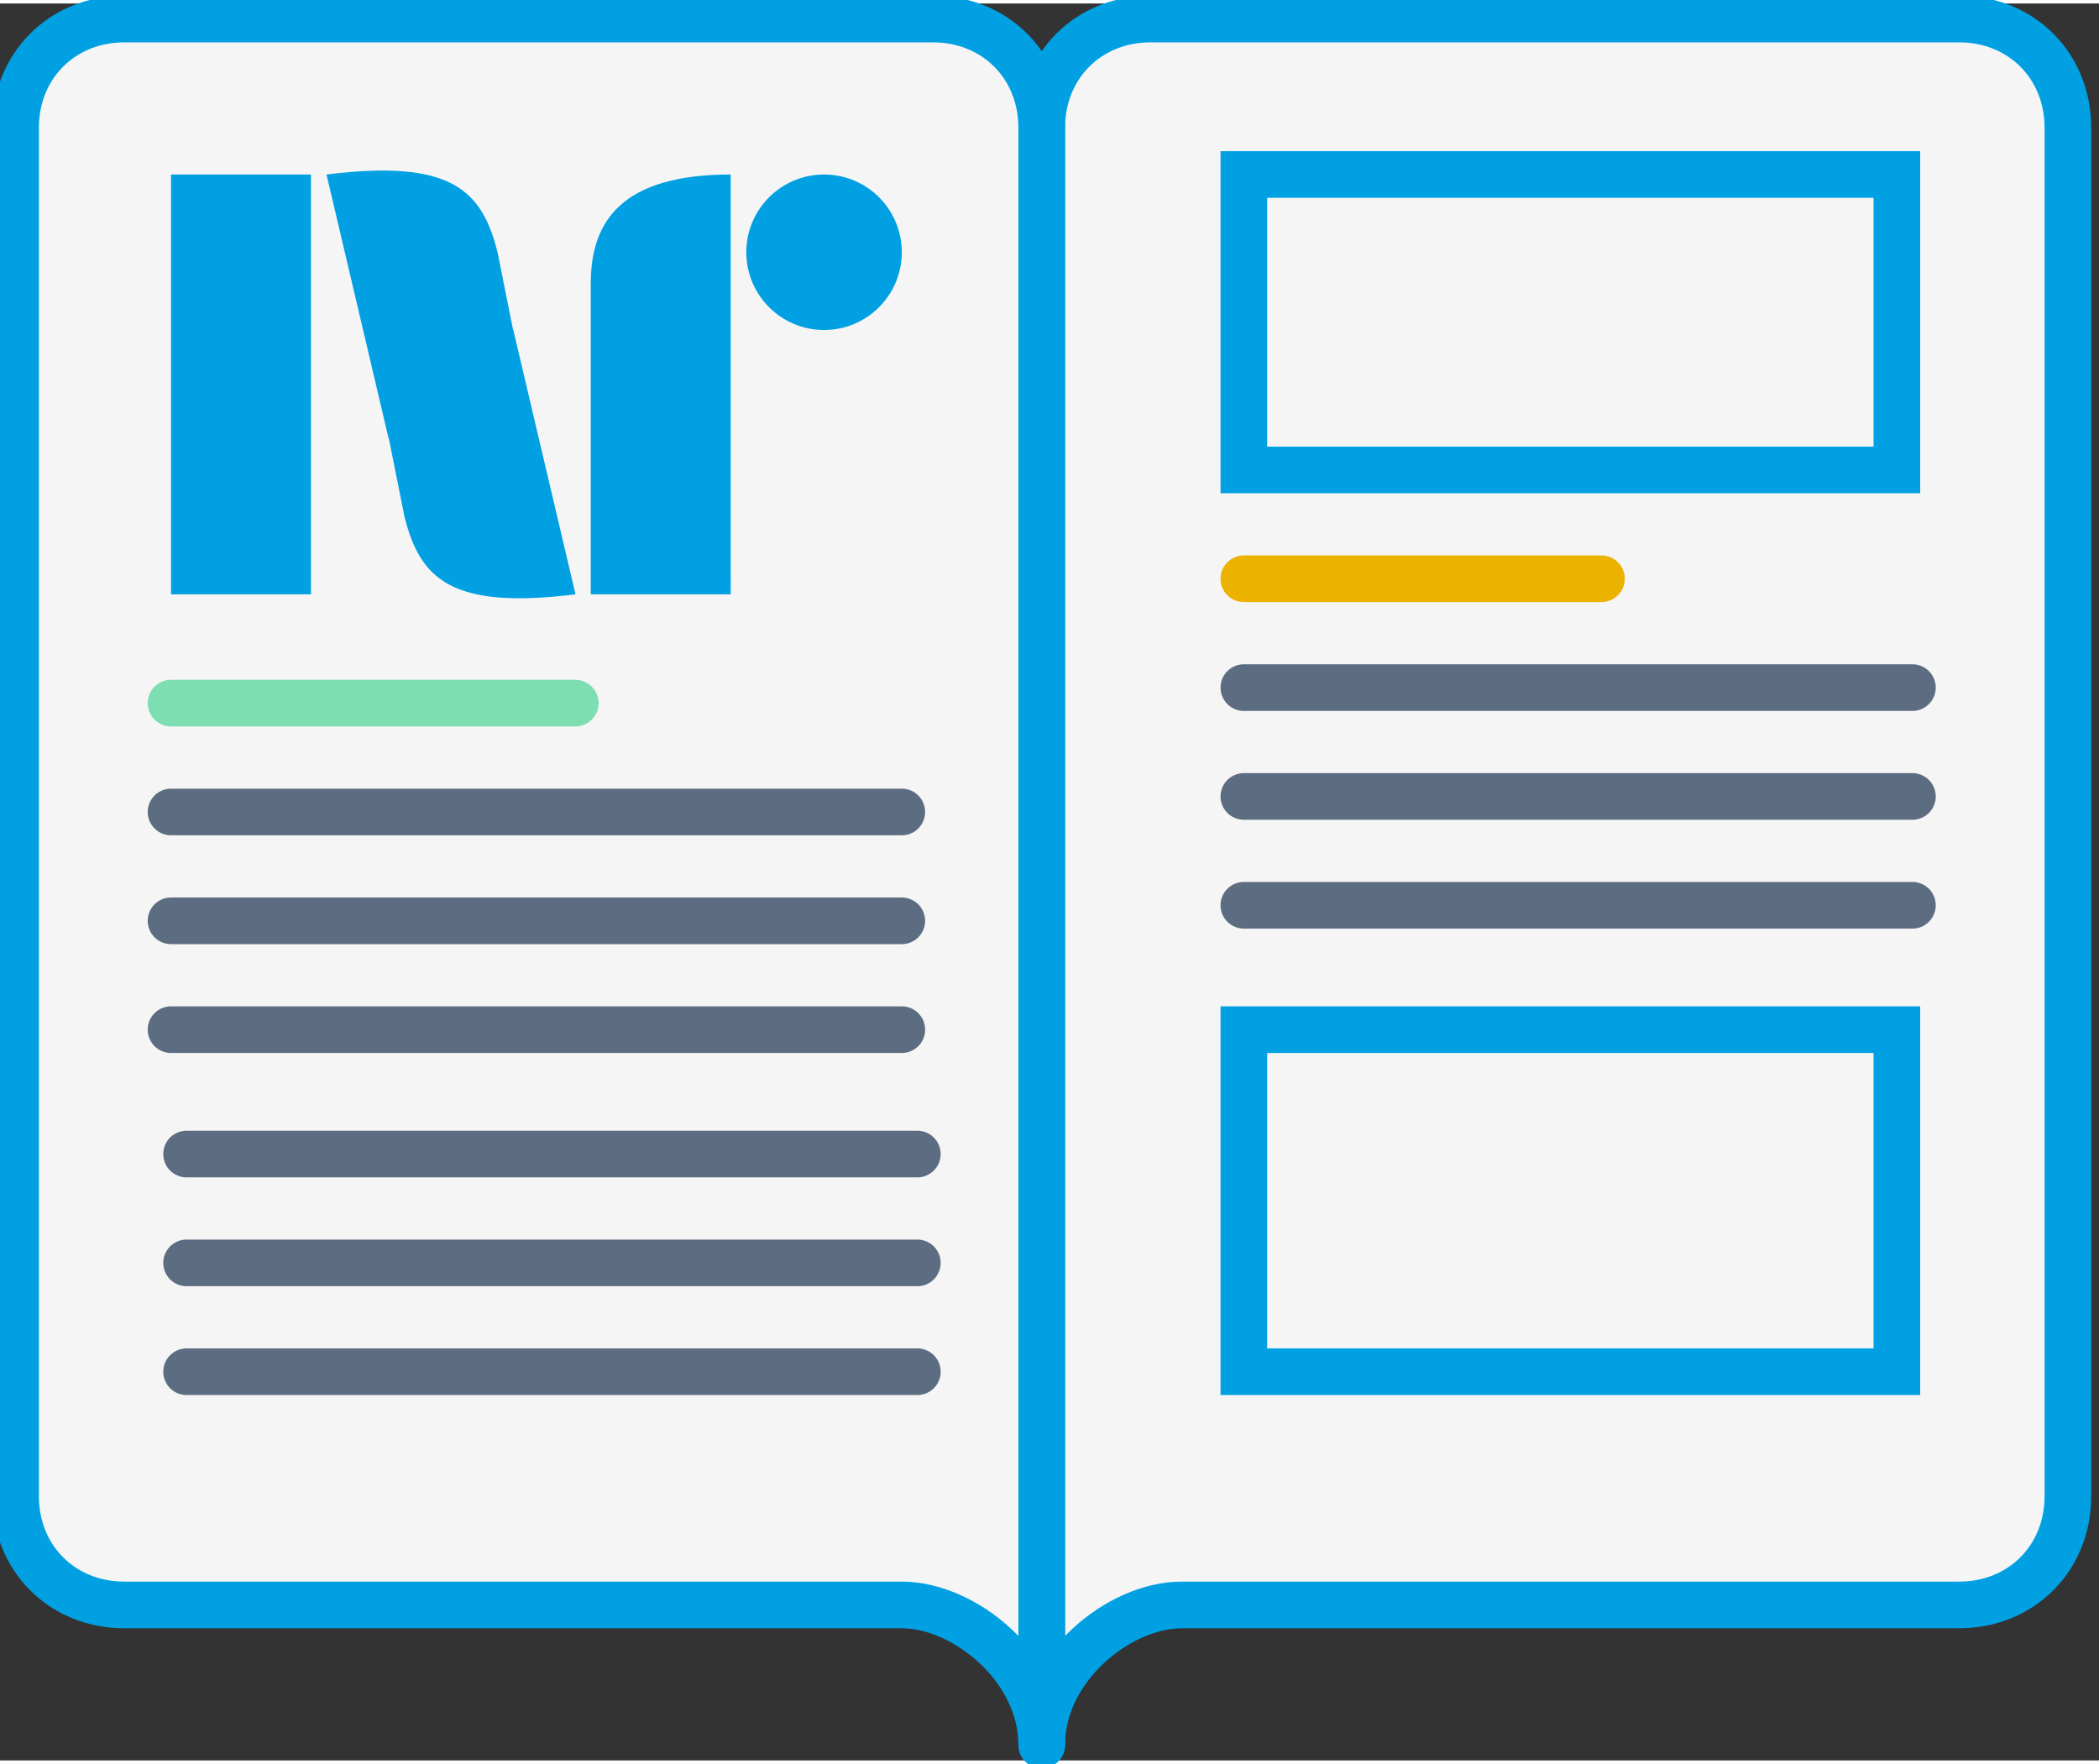
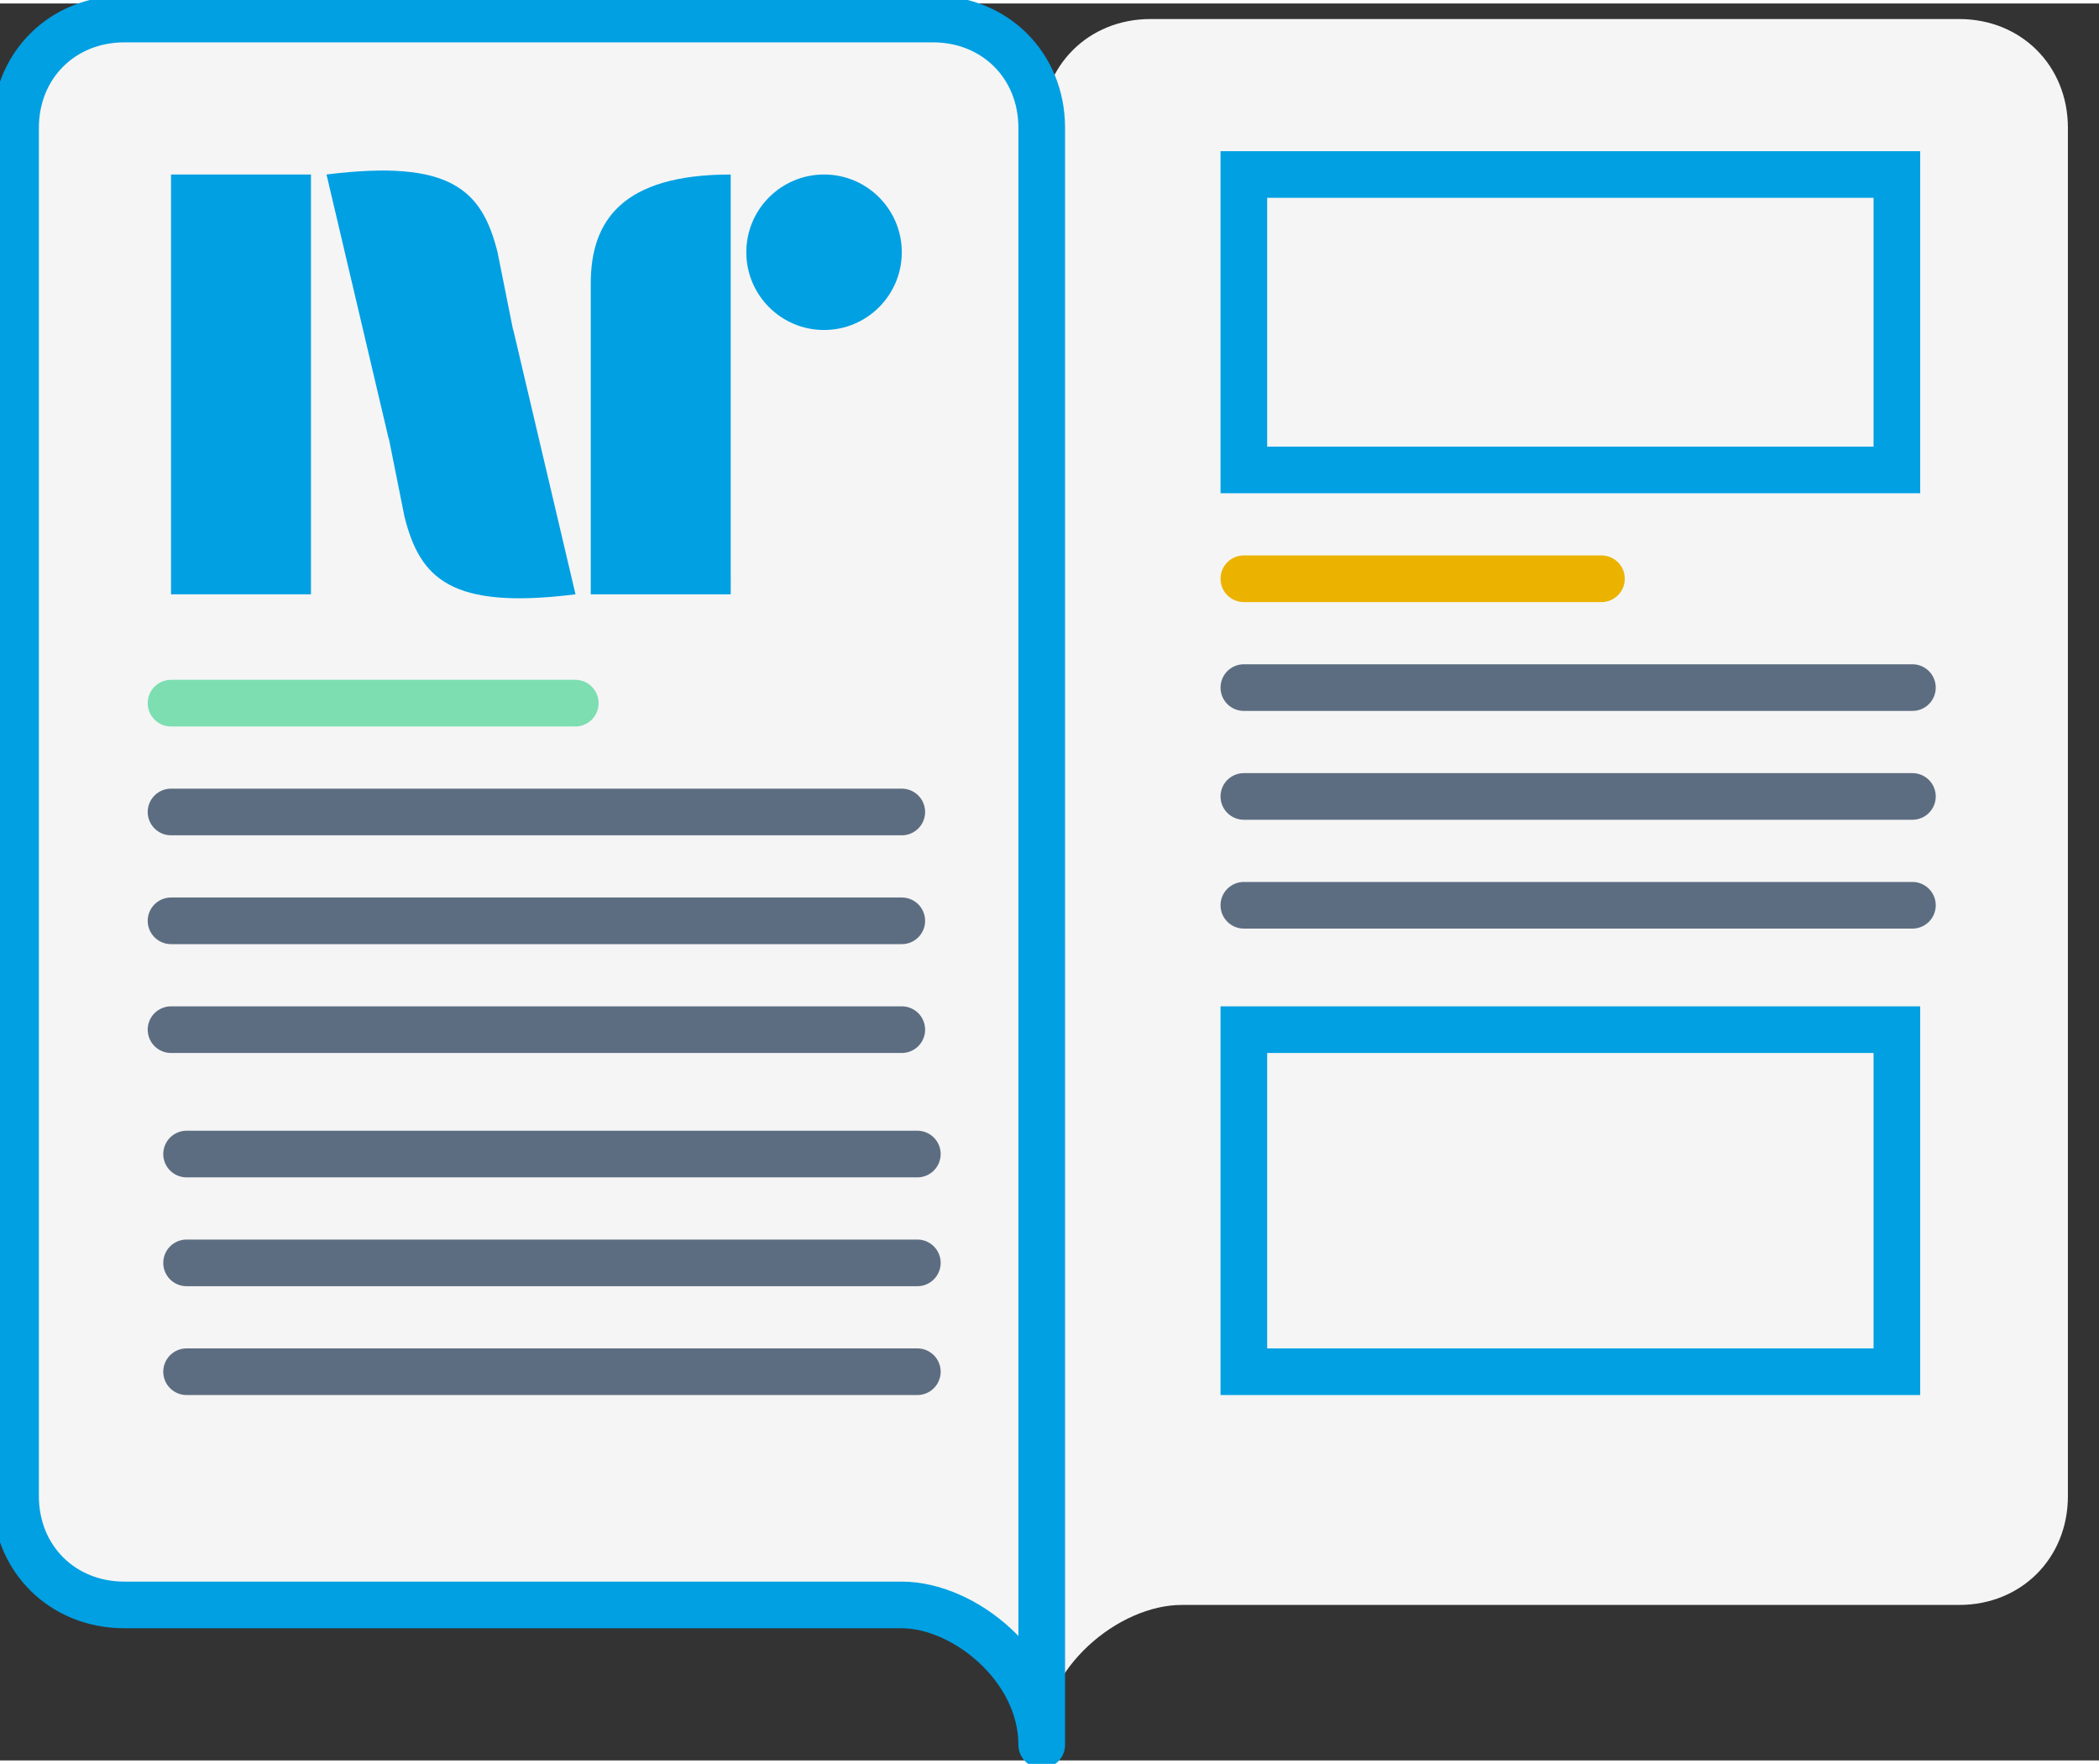
<svg xmlns="http://www.w3.org/2000/svg" xml:space="preserve" width="1.021in" height="0.858in" style="shape-rendering:geometricPrecision; text-rendering:geometricPrecision; image-rendering:optimizeQuality; fill-rule:evenodd; clip-rule:evenodd" viewBox="0 0 0.135 0.113">
  <rect x="0" y="0" width="0.135" height="0.113" fill="#333333" stroke="none" />
  <defs>
    <style type="text/css">
   
    .str3 {stroke:#00A0E3;stroke-width:0.003;stroke-linecap:round}
    .str2 {stroke:#00A0E3;stroke-width:0.003;stroke-linecap:round;stroke-linejoin:round}
    .str5 {stroke:#5D6D81;stroke-width:0.003;stroke-linecap:round}
    .str4 {stroke:#7DDEB1;stroke-width:0.003;stroke-linecap:round}
    .str6 {stroke:#EBB200;stroke-width:0.003;stroke-linecap:round}
    .str1 {stroke:#008AC2;stroke-width:0}
    .str0 {stroke:#008AC2;stroke-width:0.001}
    .fil2 {fill:none}
    .fil3 {fill:#00A0E3}
    .fil1 {fill:whitesmoke}
    .fil0 {fill:#FEFEFE;fill-rule:nonzero}
   
  </style>
  </defs>
  <symbol id="Symbol1" viewBox="0.626 0.532 0.102 0.011">
    <path class="fil0" d="M0.626 0.532l0.003 0 0 0.004 0.004 0 0 -0.004 0.003 0 0 0.011 -0.003 0 0 -0.004 -0.004 0 0 0.004 -0.003 0 0 -0.011zm0.011 0l0.004 0 0.002 0.004 0.002 -0.004 0.004 0 -0.004 0.006 0 0.005 -0.003 0 0 -0.005 -0.004 -0.006zm0.013 0l0.005 0c0.001,0 0.002,0 0.002,0 0.001,0 0.001,0.001 0.002,0.001 0,0.001 0.001,0.001 0.001,0.002 0,0.001 0,0.001 0,0.002 0,0.001 -0,0.002 -0,0.003 -0,0.001 -0.001,0.001 -0.001,0.002 -0,0 -0.001,0.001 -0.002,0.001 -0.001,0 -0.001,0 -0.002,0l-0.005 0 0 -0.011 0 0 0 5.19158e-007zm0.003 0.002l0 0.006 0.001 0c0.001,0 0.001,-7.5797e-005 0.002,-0 0,-0 0.001,-0 0.001,-0.001 0,-0 0,-0.001 0,-0.002 0,-0.001 -0,-0.002 -0.001,-0.002 -0,-0 -0.001,-0.001 -0.002,-0.001l-0.001 0 0 0zm0.008 -0.002l0.009 0 0 0.002 -0.006 0 0 0.002 0.005 0 0 0.002 -0.005 0 0 0.002 0.006 0 0 0.002 -0.009 0 0 -0.011 0 0 -5.19158e-007 0zm0.011 0.011l0 -0.011 0.006 0c0.001,0 0.002,8.8776e-005 0.002,0 0.001,0 0.001,0.001 0.001,0.001 0,0 0.001,0.001 0.001,0.002 0,0.001 -0,0.001 -0,0.002 -0,0 -0.001,0.001 -0.001,0.001 -0,0 -0.001,0 -0.001,0 0,0 0.001,0 0.001,0 0,8.8776e-005 0,0 0.001,0.001 0,0 0,0.001 0,0.001l0.002 0.003 -0.004 0 -0.002 -0.003c-0,-0 -0,-0.001 -0.001,-0.001 -0,-0 -0.001,-0 -0.001,-0l-0 0 0 0.004 -0.003 0 5.19158e-007 -1.03832e-006zm0.003 -0.006l0.001 0c0,0 0,-4.82817e-005 0.001,-0 0,-4.56859e-005 0,-0 0.001,-0 0,-0 0,-0 0,-0.001 0,-0 -0,-0.001 -0,-0.001 -0,-0 -0.001,-0 -0.001,-0l-0.001 0 0 0.002 0 0zm0.015 0.005l-0.004 0 -0.001 0.002 -0.003 0 0.004 -0.011 0.004 0 0.004 0.011 -0.004 0 -0.001 -0.002 0 0 5.19158e-007 0zm-0.001 -0.002l-0.001 -0.004 -0.001 0.004 0.002 0zm0.006 -0.007l0.006 0c0.001,0 0.002,0 0.002,0.001 0.001,0.001 0.001,0.001 0.001,0.002 0,0.001 -0,0.001 -0.001,0.002 -0,0 -0.001,0.001 -0.001,0.001 0.001,0 0.001,0.001 0.002,0.001 0,0 0.001,0.001 0.001,0.002 0,0.001 -0,0.001 -0,0.002 -0,0 -0.001,0.001 -0.001,0.001 -0,0 -0.001,0 -0.001,0 -0.001,9.864e-005 -0.001,0 -0.002,0l-0.006 0 0 -0.011 0 0zm0.003 0.004l0.001 0c0.001,0 0.001,-9.13718e-005 0.001,-0 0,-0 0,-0 0,-0.001 0,-0 -0,-0.001 -0,-0.001 -0,-0 -0.001,-0 -0.001,-0l-0.001 0 0 0.002 0 0zm0 0.004l0.002 0c0.001,0 0.001,-0 0.001,-0 0,-0 0,-0 0,-0.001 0,-0 -0,-0.001 -0,-0.001 -0,-0 -0.001,-0 -0.001,-0l-0.002 0 0 0.002 0 0 0 5.19158e-007zm0.015 0.001l-0.004 0 -0.001 0.002 -0.003 0 0.004 -0.011 0.004 0 0.004 0.011 -0.004 0 -0.001 -0.002 0 0 5.19158e-007 0zm-0.001 -0.002l-0.001 -0.004 -0.001 0.004 0.002 0zm0.006 -0.007l0.005 0c0.001,0 0.002,0 0.002,0 0.001,0 0.001,0.001 0.002,0.001 0,0.001 0.001,0.001 0.001,0.002 0,0.001 0,0.001 0,0.002 0,0.001 -0,0.002 -0,0.003 -0,0.001 -0.001,0.001 -0.001,0.002 -0,0 -0.001,0.001 -0.002,0.001 -0.001,0 -0.001,0 -0.002,0l-0.005 0 0 -0.011 0 0 0 5.19158e-007zm0.003 0.002l0 0.006 0.001 0c0.001,0 0.001,-7.5797e-005 0.002,-0 0,-0 0.001,-0 0.001,-0.001 0,-0 0,-0.001 0,-0.002 0,-0.001 -0,-0.002 -0.001,-0.002 -0,-0 -0.001,-0.001 -0.002,-0.001l-0.001 0 0 0z" />
  </symbol>
  <symbol id="Symbol4" viewBox="0.7 0.258 0.102 0.044">
    <path class="fil0" d="M0.731 0.258l0.004 0 0 0.011 0.007 0 0 0.004 -0.011 0 0 -0.014 0 0zm0.012 0.007c0,-0.002 0.001,-0.004 0.002,-0.005 0.001,-0.001 0.003,-0.002 0.005,-0.002 0.002,0 0.004,0.001 0.005,0.002 0.001,0.001 0.002,0.003 0.002,0.005 0,0.002 -0,0.003 -0.001,0.004 -0.001,0.001 -0.001,0.002 -0.002,0.002 -0.001,0.001 -0.002,0.001 -0.004,0.001 -0.002,0 -0.003,-0 -0.004,-0.001 -0.001,-0.001 -0.002,-0.001 -0.003,-0.002 -0.001,-0.001 -0.001,-0.002 -0.001,-0.004l0 0 0 5.19158e-007zm0.004 1.9728e-005c0,0.001 0,0.002 0.001,0.003 0.001,0.001 0.001,0.001 0.002,0.001 0.001,0 0.002,-0 0.002,-0.001 0.001,-0.001 0.001,-0.002 0.001,-0.003 0,-0.001 -0,-0.002 -0.001,-0.003 -0.001,-0.001 -0.001,-0.001 -0.002,-0.001 -0.001,0 -0.002,0 -0.002,0.001 -0.001,0.001 -0.001,0.002 -0.001,0.003l-5.19158e-007 -5.19158e-007zm0.012 0.002l0.004 -0c8.98143e-005,0.001 0,0.001 0.001,0.002 0,0.001 0.001,0.001 0.002,0.001 0.001,0 0.001,-0 0.001,-0 0,-0 0.001,-0.001 0.001,-0.001 0,-0 -0,-0.001 -0,-0.001 -0,-0 -0.001,-0.001 -0.002,-0.001 -0.002,-0 -0.003,-0.001 -0.004,-0.002 -0.001,-0.001 -0.001,-0.002 -0.001,-0.003 0,-0.001 0,-0.001 0.001,-0.002 0,-0.001 0.001,-0.001 0.002,-0.002 0.001,-0 0.002,-0.001 0.004,-0.001 0.002,0 0.003,0 0.004,0.001 0.001,0.001 0.002,0.002 0.002,0.003l-0.004 0c-0,-0.001 -0,-0.001 -0.001,-0.001 -0,-0 -0.001,-0 -0.001,-0 -0.001,0 -0.001,0 -0.001,0 -0,0 -0,0 -0,0.001 0,0 0,0 0,0.001 0,0 0.001,0 0.001,0.001 0.002,0 0.003,0.001 0.004,0.001 0.001,0 0.001,0.001 0.002,0.002 0,0.001 0.001,0.001 0.001,0.002 0,0.001 -0,0.002 -0.001,0.003 -0.001,0.001 -0.001,0.001 -0.002,0.002 -0.001,0 -0.002,0.001 -0.003,0.001 -0.002,0 -0.004,-0 -0.005,-0.001 -0.001,-0.001 -0.001,-0.002 -0.002,-0.004l5.19158e-007 5.19158e-007z" />
    <path class="fil0" d="M0.71 0.299l-0.005 0 -0.001 0.002 -0.005 0 0.005 -0.014 0.005 0 0.005 0.014 -0.005 0 -0.001 -0.002 0 0 5.19158e-007 0zm-0.001 -0.003l-0.002 -0.005 -0.002 0.005 0.003 0zm0.007 -0.009l0.004 0 0.005 0.008 0 -0.008 0.004 0 0 0.014 -0.004 0 -0.005 -0.008 0 0.008 -0.004 0 0 -0.014zm0.023 0.009l0 -0.003 0.007 0 0 0.006c-0.001,0.001 -0.002,0.001 -0.003,0.002 -0.001,0 -0.002,0 -0.004,0 -0.002,0 -0.003,-0 -0.004,-0.001 -0.001,-0.001 -0.002,-0.001 -0.002,-0.003 -0.001,-0.001 -0.001,-0.002 -0.001,-0.004 0,-0.002 0,-0.003 0.001,-0.004 0.001,-0.001 0.002,-0.002 0.003,-0.003 0.001,-0 0.002,-0.001 0.004,-0.001 0.002,0 0.003,0 0.004,0 0.001,0 0.001,0.001 0.002,0.001 0.001,0.001 0.001,0.001 0.001,0.002l-0.004 0.001c-0,-0.001 -0,-0.001 -0.001,-0.001 -0,-0 -0.001,-0 -0.002,-0 -0.001,0 -0.002,0 -0.002,0.001 -0.001,0.001 -0.001,0.002 -0.001,0.003 0,0.002 0,0.003 0.001,0.003 0.001,0.001 0.001,0.001 0.002,0.001 0,0 0.001,-7.32012e-005 0.001,-0 0,-0 0.001,-0 0.002,-0.001l0 -0.001 -0.003 0 0 0 -5.19158e-007 0zm0.009 -0.009l0.012 0 0 0.003 -0.007 0 0 0.002 0.007 0 0 0.003 -0.007 0 0 0.003 0.008 0 0 0.003 -0.012 0 0 -0.014 0 0zm0.014 0l0.004 0 0 0.011 0.007 0 0 0.004 -0.011 0 0 -0.014 0 0zm0.013 0l0.012 0 0 0.003 -0.007 0 0 0.002 0.007 0 0 0.003 -0.007 0 0 0.003 0.008 0 0 0.003 -0.012 0 0 -0.014 0 0zm0.013 0.01l0.004 -0c8.98143e-005,0.001 0,0.001 0.001,0.002 0,0.001 0.001,0.001 0.002,0.001 0.001,0 0.001,-0 0.001,-0 0,-0 0.001,-0.001 0.001,-0.001 0,-0 -0,-0.001 -0,-0.001 -0,-0 -0.001,-0.001 -0.002,-0.001 -0.002,-0 -0.003,-0.001 -0.004,-0.002 -0.001,-0.001 -0.001,-0.002 -0.001,-0.003 0,-0.001 0,-0.001 0.001,-0.002 0,-0.001 0.001,-0.001 0.002,-0.002 0.001,-0 0.002,-0.001 0.004,-0.001 0.002,0 0.003,0 0.004,0.001 0.001,0.001 0.002,0.002 0.002,0.003l-0.004 0c-0,-0.001 -0,-0.001 -0.001,-0.001 -0,-0 -0.001,-0 -0.001,-0 -0.001,0 -0.001,0 -0.001,0 -0,0 -0,0 -0,0.001 0,0 0,0 0,0.001 0,0 0.001,0 0.001,0.001 0.002,0 0.003,0.001 0.004,0.001 0.001,0 0.001,0.001 0.002,0.002 0,0.001 0.001,0.001 0.001,0.002 0,0.001 -0,0.002 -0.001,0.003 -0.001,0.001 -0.001,0.001 -0.002,0.002 -0.001,0 -0.002,0.001 -0.003,0.001 -0.002,0 -0.004,-0 -0.005,-0.001 -0.001,-0.001 -0.001,-0.002 -0.002,-0.004l5.19158e-007 5.19158e-007z" />
  </symbol>
  <symbol id="Symbol2" viewBox="0.747 -0.017 0.102 0.017">
    <path class="fil0" d="M0.747 -0.017l0.01 0c0.002,0 0.003,0 0.004,0.001 0.001,0.001 0.001,0.002 0.001,0.003 0,0.001 -0,0.002 -0.001,0.003 -0,0 -0.001,0.001 -0.002,0.001 0.001,0 0.002,0.001 0.003,0.001 0.001,0.001 0.001,0.002 0.001,0.003 0,0.001 -0,0.002 -0.001,0.002 -0,0.001 -0.001,0.001 -0.002,0.002 -0,0 -0.001,0 -0.002,0.001 -0.001,0 -0.002,0 -0.002,0l-0.009 0 0 -0.016 0 0 0 -5.19158e-007zm0.005 0.006l0.002 0c0.001,0 0.001,-0 0.002,-0 0,-0 0,-0.001 0,-0.001 0,-0 -0,-0.001 -0,-0.001 -0,-0 -0.001,-0 -0.002,-0l-0.002 0 0 0.003 -5.19158e-007 0zm0 0.006l0.003 0c0.001,0 0.001,-0 0.002,-0 0,-0 0.001,-0.001 0.001,-0.001 0,-0 -0,-0.001 -0.001,-0.001 -0,-0 -0.001,-0 -0.002,-0l-0.003 0 0 0.003zm0.012 -0.005c0,-0.003 0.001,-0.005 0.002,-0.006 0.001,-0.001 0.004,-0.002 0.006,-0.002 0.003,0 0.005,0.001 0.006,0.002 0.001,0.001 0.002,0.004 0.002,0.006 0,0.002 -0,0.004 -0.001,0.005 -0.001,0.001 -0.002,0.002 -0.003,0.003 -0.001,0.001 -0.003,0.001 -0.005,0.001 -0.002,0 -0.003,-0 -0.005,-0.001 -0.001,-0.001 -0.002,-0.002 -0.003,-0.003 -0.001,-0.001 -0.001,-0.003 -0.001,-0.005l0 0 5.19158e-007 1.03832e-006zm0.005 2.28429e-005c0,0.002 0,0.003 0.001,0.004 0.001,0.001 0.001,0.001 0.003,0.001 0.001,0 0.002,-0 0.003,-0.001 0.001,-0.001 0.001,-0.002 0.001,-0.004 0,-0.002 -0,-0.003 -0.001,-0.003 -0.001,-0.001 -0.001,-0.001 -0.003,-0.001 -0.001,0 -0.002,0 -0.002,0.001 -0.001,0.001 -0.001,0.002 -0.001,0.004l0 -5.19158e-007zm0.013 0.003l0.005 -0c0,0.001 0,0.001 0.001,0.002 0.001,0.001 0.001,0.001 0.002,0.001 0.001,0 0.001,-0 0.002,-0.001 0,-0 0.001,-0.001 0.001,-0.001 0,-0 -0,-0.001 -0.001,-0.001 -0,-0 -0.001,-0.001 -0.003,-0.001 -0.002,-0.001 -0.004,-0.001 -0.005,-0.002 -0.001,-0.001 -0.001,-0.002 -0.001,-0.003 0,-0.001 0,-0.002 0.001,-0.002 0,-0.001 0.001,-0.001 0.002,-0.002 0.001,-0 0.002,-0.001 0.004,-0.001 0.002,0 0.004,0 0.005,0.001 0.001,0.001 0.002,0.002 0.002,0.004l-0.005 0c-0,-0.001 -0,-0.001 -0.001,-0.002 -0,-0 -0.001,-0.001 -0.002,-0.001 -0.001,0 -0.001,0 -0.001,0 -0,0 -0,0.001 -0,0.001 0,0 0,0 0,0.001 0,0 0.001,0 0.002,0.001 0.002,0 0.004,0.001 0.005,0.001 0.001,0 0.002,0.001 0.002,0.002 0,0.001 0.001,0.002 0.001,0.002 0,0.001 -0,0.002 -0.001,0.003 -0.001,0.001 -0.001,0.002 -0.002,0.002 -0.001,0 -0.002,0.001 -0.004,0.001 -0.003,0 -0.005,-0.001 -0.006,-0.002 -0.001,-0.001 -0.002,-0.002 -0.002,-0.004l0 0 5.19158e-007 0zm0.016 -0.011l0.015 0 0 0.004 -0.005 0 0 0.012 -0.005 0 0 -0.012 -0.005 0 0 -0.004 0 0zm0.016 0.008c0,-0.003 0.001,-0.005 0.002,-0.006 0.001,-0.001 0.004,-0.002 0.006,-0.002 0.003,0 0.005,0.001 0.006,0.002 0.001,0.001 0.002,0.004 0.002,0.006 0,0.002 -0,0.004 -0.001,0.005 -0.001,0.001 -0.002,0.002 -0.003,0.003 -0.001,0.001 -0.003,0.001 -0.005,0.001 -0.002,0 -0.003,-0 -0.005,-0.001 -0.001,-0.001 -0.002,-0.002 -0.003,-0.003 -0.001,-0.001 -0.001,-0.003 -0.001,-0.005l0 0 5.19158e-007 1.03832e-006zm0.005 2.28429e-005c0,0.002 0,0.003 0.001,0.004 0.001,0.001 0.001,0.001 0.003,0.001 0.001,0 0.002,-0 0.003,-0.001 0.001,-0.001 0.001,-0.002 0.001,-0.004 0,-0.002 -0,-0.003 -0.001,-0.003 -0.001,-0.001 -0.001,-0.001 -0.003,-0.001 -0.001,0 -0.002,0 -0.002,0.001 -0.001,0.001 -0.001,0.002 -0.001,0.004l0 -5.19158e-007zm0.014 -0.008l0.005 0 0.006 0.009 0 -0.009 0.005 0 0 0.016 -0.005 0 -0.006 -0.009 0 0.009 -0.005 0 0 -0.016z" />
  </symbol>
  <symbol id="Fm1-292-0" viewBox="1.948 0.559 1.09 0.116">
    <path class="fil0" d="M1.948 0.559l0.036 0 0 0.041 0.039 0 0 -0.041 0.036 0 0 0.116 -0.036 0 0 -0.047 -0.039 0 0 0.047 -0.036 0 0 -0.116zm0.12 0l0.04 0 0.023 0.039 0.023 -0.039 0.04 0 -0.045 0.068 0 0.049 -0.036 0 0 -0.049 -0.045 -0.068zm0.135 0l0.053 0c0.01,0 0.019,0.001 0.025,0.004 0.006,0.003 0.012,0.007 0.016,0.012 0.004,0.005 0.007,0.012 0.009,0.019 0.002,0.007 0.003,0.015 0.003,0.023 0,0.012 -0.001,0.022 -0.004,0.029 -0.003,0.007 -0.007,0.013 -0.012,0.017 -0.005,0.005 -0.01,0.008 -0.016,0.009 -0.008,0.002 -0.015,0.003 -0.021,0.003l-0.053 0 0 -0.116 5.19158e-007 0zm0.036 0.026l0 0.063 0.009 0c0.008,0 0.013,-0.001 0.016,-0.002 0.003,-0.002 0.006,-0.005 0.007,-0.009 0.002,-0.004 0.003,-0.011 0.003,-0.02 0,-0.012 -0.002,-0.021 -0.006,-0.025 -0.004,-0.005 -0.011,-0.007 -0.02,-0.007l-0.009 0 -5.19158e-007 0zm0.087 -0.026l0.096 0 0 0.025 -0.06 0 0 0.018 0.056 0 0 0.024 -0.056 0 0 0.023 0.062 0 0 0.026 -0.098 0 0 -0.116 0 -5.19158e-007zm0.115 0.116l0 -0.116 0.06 0c0.011,0 0.02,0.001 0.025,0.003 0.006,0.002 0.011,0.005 0.014,0.011 0.004,0.005 0.005,0.011 0.005,0.019 0,0.006 -0.001,0.012 -0.004,0.017 -0.003,0.005 -0.007,0.008 -0.011,0.011 -0.003,0.002 -0.007,0.003 -0.013,0.005 0.004,0.001 0.007,0.003 0.009,0.004 0.001,0.001 0.003,0.003 0.006,0.006 0.003,0.003 0.004,0.006 0.005,0.007l0.017 0.034 -0.041 0 -0.019 -0.036c-0.002,-0.005 -0.005,-0.008 -0.007,-0.009 -0.003,-0.002 -0.006,-0.003 -0.009,-0.003l-0.003 0 0 0.047 -0.036 0zm0.036 -0.069l0.015 0c0.002,0 0.005,-0.001 0.009,-0.002 0.002,-0 0.004,-0.002 0.006,-0.004 0.001,-0.002 0.002,-0.004 0.002,-0.007 0,-0.004 -0.001,-0.007 -0.004,-0.009 -0.002,-0.002 -0.007,-0.003 -0.013,-0.003l-0.016 0 0 0.024 5.19158e-007 0zm0.158 0.05l-0.041 0 -0.006 0.019 -0.037 0 0.044 -0.116 0.039 0 0.044 0.116 -0.038 0 -0.006 -0.019 5.19158e-007 0zm-0.008 -0.025l-0.013 -0.042 -0.013 0.042 0.026 0zm0.059 -0.072l0.067 0c0.011,0 0.02,0.003 0.026,0.008 0.006,0.006 0.009,0.012 0.009,0.021 0,0.007 -0.002,0.013 -0.006,0.018 -0.003,0.003 -0.007,0.006 -0.013,0.008 0.008,0.002 0.014,0.005 0.018,0.01 0.004,0.005 0.006,0.011 0.006,0.018 0,0.006 -0.001,0.011 -0.004,0.016 -0.003,0.005 -0.007,0.009 -0.011,0.011 -0.003,0.002 -0.008,0.003 -0.014,0.004 -0.008,0.001 -0.013,0.002 -0.016,0.002l-0.062 0 0 -0.116 -5.19158e-007 5.19158e-007zm0.036 0.046l0.016 0c0.006,0 0.009,-0.001 0.012,-0.003 0.002,-0.002 0.003,-0.005 0.003,-0.008 0,-0.003 -0.001,-0.006 -0.003,-0.008 -0.002,-0.002 -0.006,-0.003 -0.011,-0.003l-0.016 0 0 0.022 0 5.19158e-007zm0 0.046l0.018 0c0.006,0 0.011,-0.001 0.013,-0.003 0.003,-0.002 0.004,-0.005 0.004,-0.009 0,-0.003 -0.001,-0.006 -0.004,-0.008 -0.003,-0.002 -0.007,-0.003 -0.013,-0.003l-0.018 0 0 0.024 5.19158e-007 0zm0.156 0.006l-0.041 0 -0.006 0.019 -0.037 0 0.044 -0.116 0.039 0 0.044 0.116 -0.038 0 -0.006 -0.019 5.19158e-007 0zm-0.008 -0.025l-0.013 -0.042 -0.013 0.042 0.026 0zm0.06 -0.072l0.053 0c0.01,0 0.019,0.001 0.025,0.004 0.006,0.003 0.012,0.007 0.016,0.012 0.004,0.005 0.007,0.012 0.009,0.019 0.002,0.007 0.003,0.015 0.003,0.023 0,0.012 -0.001,0.022 -0.004,0.029 -0.003,0.007 -0.007,0.013 -0.012,0.017 -0.005,0.005 -0.01,0.008 -0.016,0.009 -0.008,0.002 -0.015,0.003 -0.021,0.003l-0.053 0 0 -0.116 5.19158e-007 0zm0.036 0.026l0 0.063 0.009 0c0.008,0 0.013,-0.001 0.016,-0.002 0.003,-0.002 0.006,-0.005 0.007,-0.009 0.002,-0.004 0.003,-0.011 0.003,-0.02 0,-0.012 -0.002,-0.021 -0.006,-0.025 -0.004,-0.005 -0.011,-0.007 -0.02,-0.007l-0.009 0 -5.19158e-007 0z" />
  </symbol>
  <symbol id="Fm2-293-0" viewBox="3.238 -5.266 1.09 0.181">
    <path class="fil0" d="M3.238 -5.263l0.102 0c0.017,0 0.03,0.004 0.039,0.013 0.009,0.008 0.014,0.019 0.014,0.031 0,0.01 -0.003,0.019 -0.01,0.027 -0.004,0.005 -0.011,0.009 -0.019,0.012 0.013,0.003 0.022,0.008 0.028,0.016 0.006,0.007 0.009,0.017 0.009,0.028 0,0.009 -0.002,0.017 -0.006,0.025 -0.004,0.007 -0.01,0.013 -0.017,0.017 -0.005,0.003 -0.011,0.005 -0.021,0.006 -0.012,0.002 -0.02,0.002 -0.024,0.002l-0.094 0 0 -0.175 0 1.03832e-006zm0.055 0.069l0.024 0c0.008,0 0.014,-0.001 0.018,-0.004 0.003,-0.003 0.005,-0.007 0.005,-0.013 0,-0.005 -0.002,-0.009 -0.005,-0.012 -0.003,-0.003 -0.009,-0.004 -0.017,-0.004l-0.024 0 0 0.033zm0 0.069l0.028 0c0.009,0 0.016,-0.002 0.02,-0.005 0.004,-0.003 0.006,-0.008 0.006,-0.013 0,-0.005 -0.002,-0.009 -0.006,-0.013 -0.004,-0.003 -0.01,-0.005 -0.02,-0.005l-0.028 0 0 0.036zm0.124 -0.05c0,-0.029 0.008,-0.051 0.024,-0.067 0.016,-0.016 0.038,-0.024 0.067,-0.024 0.029,0 0.052,0.008 0.068,0.024 0.016,0.016 0.024,0.038 0.024,0.066 0,0.021 -0.003,0.037 -0.01,0.05 -0.007,0.013 -0.017,0.023 -0.03,0.031 -0.013,0.007 -0.029,0.011 -0.049,0.011 -0.02,0 -0.036,-0.003 -0.049,-0.009 -0.013,-0.006 -0.023,-0.016 -0.032,-0.03 -0.008,-0.014 -0.012,-0.031 -0.012,-0.051l0 -1.03832e-006zm0.054 0c0,0.018 0.003,0.03 0.01,0.038 0.007,0.008 0.016,0.012 0.027,0.012 0.012,0 0.021,-0.004 0.027,-0.011 0.006,-0.008 0.01,-0.021 0.01,-0.041 0,-0.017 -0.003,-0.029 -0.01,-0.036 -0.007,-0.008 -0.016,-0.011 -0.027,-0.011 -0.011,0 -0.02,0.004 -0.026,0.012 -0.007,0.008 -0.01,0.021 -0.01,0.038zm0.143 0.029l0.052 -0.003c0.001,0.008 0.003,0.015 0.007,0.019 0.006,0.007 0.014,0.011 0.024,0.011 0.008,0 0.014,-0.002 0.018,-0.005 0.004,-0.004 0.006,-0.008 0.006,-0.013 0,-0.005 -0.002,-0.009 -0.006,-0.012 -0.004,-0.004 -0.013,-0.007 -0.028,-0.01 -0.024,-0.005 -0.041,-0.012 -0.051,-0.021 -0.01,-0.009 -0.015,-0.02 -0.015,-0.034 0,-0.009 0.003,-0.018 0.008,-0.026 0.005,-0.008 0.013,-0.014 0.024,-0.019 0.011,-0.005 0.025,-0.007 0.043,-0.007 0.022,0 0.04,0.004 0.051,0.013 0.012,0.008 0.019,0.022 0.021,0.04l-0.051 0.003c-0.001,-0.008 -0.004,-0.014 -0.009,-0.017 -0.004,-0.004 -0.01,-0.005 -0.018,-0.005 -0.006,0 -0.011,0.001 -0.014,0.004 -0.003,0.003 -0.005,0.006 -0.005,0.01 0,0.003 0.001,0.005 0.004,0.008 0.003,0.002 0.009,0.004 0.018,0.006 0.024,0.005 0.041,0.01 0.051,0.016 0.01,0.005 0.018,0.012 0.022,0.019 0.005,0.008 0.007,0.016 0.007,0.026 0,0.011 -0.003,0.022 -0.009,0.031 -0.006,0.01 -0.015,0.017 -0.026,0.022 -0.011,0.005 -0.025,0.007 -0.042,0.007 -0.03,0 -0.051,-0.006 -0.062,-0.017 -0.012,-0.011 -0.018,-0.026 -0.02,-0.044l5.19158e-007 0zm0.17 -0.117l0.165 0 0 0.043 -0.055 0 0 0.132 -0.054 0 0 -0.132 -0.055 0 0 -0.043 -5.19158e-007 0zm0.17 0.088c0,-0.029 0.008,-0.051 0.024,-0.067 0.016,-0.016 0.038,-0.024 0.067,-0.024 0.029,0 0.052,0.008 0.068,0.024 0.016,0.016 0.024,0.038 0.024,0.066 0,0.021 -0.003,0.037 -0.01,0.05 -0.007,0.013 -0.017,0.023 -0.03,0.031 -0.013,0.007 -0.029,0.011 -0.049,0.011 -0.02,0 -0.036,-0.003 -0.049,-0.009 -0.013,-0.006 -0.023,-0.016 -0.032,-0.03 -0.008,-0.014 -0.012,-0.031 -0.012,-0.051l0 -1.03832e-006zm0.054 0c0,0.018 0.003,0.03 0.01,0.038 0.007,0.008 0.016,0.012 0.027,0.012 0.012,0 0.021,-0.004 0.027,-0.011 0.006,-0.008 0.01,-0.021 0.01,-0.041 0,-0.017 -0.003,-0.029 -0.01,-0.036 -0.007,-0.008 -0.016,-0.011 -0.027,-0.011 -0.011,0 -0.02,0.004 -0.026,0.012 -0.007,0.008 -0.01,0.021 -0.01,0.038zm0.152 -0.088l0.051 0 0.066 0.097 0 -0.097 0.051 0 0 0.175 -0.051 0 -0.066 -0.096 0 0.096 -0.051 0 0 -0.175z" />
  </symbol>
  <symbol id="Symbol6" viewBox="0.747 -0.017 0.102 0.017">
    <path class="fil0" d="M0.747 -0.017l0.01 0c0.002,0 0.003,0 0.004,0.001 0.001,0.001 0.001,0.002 0.001,0.003 0,0.001 -0,0.002 -0.001,0.003 -0,0 -0.001,0.001 -0.002,0.001 0.001,0 0.002,0.001 0.003,0.001 0.001,0.001 0.001,0.002 0.001,0.003 0,0.001 -0,0.002 -0.001,0.002 -0,0.001 -0.001,0.001 -0.002,0.002 -0,0 -0.001,0 -0.002,0.001 -0.001,0 -0.002,0 -0.002,0l-0.009 0 0 -0.016 0 0 0 -5.19158e-007zm0.005 0.006l0.002 0c0.001,0 0.001,-0 0.002,-0 0,-0 0,-0.001 0,-0.001 0,-0 -0,-0.001 -0,-0.001 -0,-0 -0.001,-0 -0.002,-0l-0.002 0 0 0.003 -5.19158e-007 0zm0 0.006l0.003 0c0.001,0 0.001,-0 0.002,-0 0,-0 0.001,-0.001 0.001,-0.001 0,-0 -0,-0.001 -0.001,-0.001 -0,-0 -0.001,-0 -0.002,-0l-0.003 0 0 0.003zm0.012 -0.005c0,-0.003 0.001,-0.005 0.002,-0.006 0.001,-0.001 0.004,-0.002 0.006,-0.002 0.003,0 0.005,0.001 0.006,0.002 0.001,0.001 0.002,0.004 0.002,0.006 0,0.002 -0,0.004 -0.001,0.005 -0.001,0.001 -0.002,0.002 -0.003,0.003 -0.001,0.001 -0.003,0.001 -0.005,0.001 -0.002,0 -0.003,-0 -0.005,-0.001 -0.001,-0.001 -0.002,-0.002 -0.003,-0.003 -0.001,-0.001 -0.001,-0.003 -0.001,-0.005l0 0 5.19158e-007 1.03832e-006zm0.005 2.28429e-005c0,0.002 0,0.003 0.001,0.004 0.001,0.001 0.001,0.001 0.003,0.001 0.001,0 0.002,-0 0.003,-0.001 0.001,-0.001 0.001,-0.002 0.001,-0.004 0,-0.002 -0,-0.003 -0.001,-0.003 -0.001,-0.001 -0.001,-0.001 -0.003,-0.001 -0.001,0 -0.002,0 -0.002,0.001 -0.001,0.001 -0.001,0.002 -0.001,0.004l0 -5.19158e-007zm0.013 0.003l0.005 -0c0,0.001 0,0.001 0.001,0.002 0.001,0.001 0.001,0.001 0.002,0.001 0.001,0 0.001,-0 0.002,-0.001 0,-0 0.001,-0.001 0.001,-0.001 0,-0 -0,-0.001 -0.001,-0.001 -0,-0 -0.001,-0.001 -0.003,-0.001 -0.002,-0.001 -0.004,-0.001 -0.005,-0.002 -0.001,-0.001 -0.001,-0.002 -0.001,-0.003 0,-0.001 0,-0.002 0.001,-0.002 0,-0.001 0.001,-0.001 0.002,-0.002 0.001,-0 0.002,-0.001 0.004,-0.001 0.002,0 0.004,0 0.005,0.001 0.001,0.001 0.002,0.002 0.002,0.004l-0.005 0c-0,-0.001 -0,-0.001 -0.001,-0.002 -0,-0 -0.001,-0.001 -0.002,-0.001 -0.001,0 -0.001,0 -0.001,0 -0,0 -0,0.001 -0,0.001 0,0 0,0 0,0.001 0,0 0.001,0 0.002,0.001 0.002,0 0.004,0.001 0.005,0.001 0.001,0 0.002,0.001 0.002,0.002 0,0.001 0.001,0.002 0.001,0.002 0,0.001 -0,0.002 -0.001,0.003 -0.001,0.001 -0.001,0.002 -0.002,0.002 -0.001,0 -0.002,0.001 -0.004,0.001 -0.003,0 -0.005,-0.001 -0.006,-0.002 -0.001,-0.001 -0.002,-0.002 -0.002,-0.004l0 0 5.19158e-007 0zm0.016 -0.011l0.015 0 0 0.004 -0.005 0 0 0.012 -0.005 0 0 -0.012 -0.005 0 0 -0.004 0 0zm0.016 0.008c0,-0.003 0.001,-0.005 0.002,-0.006 0.001,-0.001 0.004,-0.002 0.006,-0.002 0.003,0 0.005,0.001 0.006,0.002 0.001,0.001 0.002,0.004 0.002,0.006 0,0.002 -0,0.004 -0.001,0.005 -0.001,0.001 -0.002,0.002 -0.003,0.003 -0.001,0.001 -0.003,0.001 -0.005,0.001 -0.002,0 -0.003,-0 -0.005,-0.001 -0.001,-0.001 -0.002,-0.002 -0.003,-0.003 -0.001,-0.001 -0.001,-0.003 -0.001,-0.005l0 0 5.19158e-007 1.03832e-006zm0.005 2.28429e-005c0,0.002 0,0.003 0.001,0.004 0.001,0.001 0.001,0.001 0.003,0.001 0.001,0 0.002,-0 0.003,-0.001 0.001,-0.001 0.001,-0.002 0.001,-0.004 0,-0.002 -0,-0.003 -0.001,-0.003 -0.001,-0.001 -0.001,-0.001 -0.003,-0.001 -0.001,0 -0.002,0 -0.002,0.001 -0.001,0.001 -0.001,0.002 -0.001,0.004l0 -5.19158e-007zm0.014 -0.008l0.005 0 0.006 0.009 0 -0.009 0.005 0 0 0.016 -0.005 0 -0.006 -0.009 0 0.009 -0.005 0 0 -0.016z" />
  </symbol>
  <symbol id="Symbol8" viewBox="0.7 0.258 0.102 0.044">
    <path class="fil0" d="M0.731 0.258l0.004 0 0 0.011 0.007 0 0 0.004 -0.011 0 0 -0.014 0 0zm0.012 0.007c0,-0.002 0.001,-0.004 0.002,-0.005 0.001,-0.001 0.003,-0.002 0.005,-0.002 0.002,0 0.004,0.001 0.005,0.002 0.001,0.001 0.002,0.003 0.002,0.005 0,0.002 -0,0.003 -0.001,0.004 -0.001,0.001 -0.001,0.002 -0.002,0.002 -0.001,0.001 -0.002,0.001 -0.004,0.001 -0.002,0 -0.003,-0 -0.004,-0.001 -0.001,-0.001 -0.002,-0.001 -0.003,-0.002 -0.001,-0.001 -0.001,-0.002 -0.001,-0.004l0 0 0 5.19158e-007zm0.004 1.9728e-005c0,0.001 0,0.002 0.001,0.003 0.001,0.001 0.001,0.001 0.002,0.001 0.001,0 0.002,-0 0.002,-0.001 0.001,-0.001 0.001,-0.002 0.001,-0.003 0,-0.001 -0,-0.002 -0.001,-0.003 -0.001,-0.001 -0.001,-0.001 -0.002,-0.001 -0.001,0 -0.002,0 -0.002,0.001 -0.001,0.001 -0.001,0.002 -0.001,0.003l-5.19158e-007 -5.19158e-007zm0.012 0.002l0.004 -0c8.98143e-005,0.001 0,0.001 0.001,0.002 0,0.001 0.001,0.001 0.002,0.001 0.001,0 0.001,-0 0.001,-0 0,-0 0.001,-0.001 0.001,-0.001 0,-0 -0,-0.001 -0,-0.001 -0,-0 -0.001,-0.001 -0.002,-0.001 -0.002,-0 -0.003,-0.001 -0.004,-0.002 -0.001,-0.001 -0.001,-0.002 -0.001,-0.003 0,-0.001 0,-0.001 0.001,-0.002 0,-0.001 0.001,-0.001 0.002,-0.002 0.001,-0 0.002,-0.001 0.004,-0.001 0.002,0 0.003,0 0.004,0.001 0.001,0.001 0.002,0.002 0.002,0.003l-0.004 0c-0,-0.001 -0,-0.001 -0.001,-0.001 -0,-0 -0.001,-0 -0.001,-0 -0.001,0 -0.001,0 -0.001,0 -0,0 -0,0 -0,0.001 0,0 0,0 0,0.001 0,0 0.001,0 0.001,0.001 0.002,0 0.003,0.001 0.004,0.001 0.001,0 0.001,0.001 0.002,0.002 0,0.001 0.001,0.001 0.001,0.002 0,0.001 -0,0.002 -0.001,0.003 -0.001,0.001 -0.001,0.001 -0.002,0.002 -0.001,0 -0.002,0.001 -0.003,0.001 -0.002,0 -0.004,-0 -0.005,-0.001 -0.001,-0.001 -0.001,-0.002 -0.002,-0.004l5.19158e-007 5.19158e-007z" />
    <path class="fil0" d="M0.71 0.299l-0.005 0 -0.001 0.002 -0.005 0 0.005 -0.014 0.005 0 0.005 0.014 -0.005 0 -0.001 -0.002 0 0 5.19158e-007 0zm-0.001 -0.003l-0.002 -0.005 -0.002 0.005 0.003 0zm0.007 -0.009l0.004 0 0.005 0.008 0 -0.008 0.004 0 0 0.014 -0.004 0 -0.005 -0.008 0 0.008 -0.004 0 0 -0.014zm0.023 0.009l0 -0.003 0.007 0 0 0.006c-0.001,0.001 -0.002,0.001 -0.003,0.002 -0.001,0 -0.002,0 -0.004,0 -0.002,0 -0.003,-0 -0.004,-0.001 -0.001,-0.001 -0.002,-0.001 -0.002,-0.003 -0.001,-0.001 -0.001,-0.002 -0.001,-0.004 0,-0.002 0,-0.003 0.001,-0.004 0.001,-0.001 0.002,-0.002 0.003,-0.003 0.001,-0 0.002,-0.001 0.004,-0.001 0.002,0 0.003,0 0.004,0 0.001,0 0.001,0.001 0.002,0.001 0.001,0.001 0.001,0.001 0.001,0.002l-0.004 0.001c-0,-0.001 -0,-0.001 -0.001,-0.001 -0,-0 -0.001,-0 -0.002,-0 -0.001,0 -0.002,0 -0.002,0.001 -0.001,0.001 -0.001,0.002 -0.001,0.003 0,0.002 0,0.003 0.001,0.003 0.001,0.001 0.001,0.001 0.002,0.001 0,0 0.001,-7.32012e-005 0.001,-0 0,-0 0.001,-0 0.002,-0.001l0 -0.001 -0.003 0 0 0 -5.19158e-007 0zm0.009 -0.009l0.012 0 0 0.003 -0.007 0 0 0.002 0.007 0 0 0.003 -0.007 0 0 0.003 0.008 0 0 0.003 -0.012 0 0 -0.014 0 0zm0.014 0l0.004 0 0 0.011 0.007 0 0 0.004 -0.011 0 0 -0.014 0 0zm0.013 0l0.012 0 0 0.003 -0.007 0 0 0.002 0.007 0 0 0.003 -0.007 0 0 0.003 0.008 0 0 0.003 -0.012 0 0 -0.014 0 0zm0.013 0.01l0.004 -0c8.98143e-005,0.001 0,0.001 0.001,0.002 0,0.001 0.001,0.001 0.002,0.001 0.001,0 0.001,-0 0.001,-0 0,-0 0.001,-0.001 0.001,-0.001 0,-0 -0,-0.001 -0,-0.001 -0,-0 -0.001,-0.001 -0.002,-0.001 -0.002,-0 -0.003,-0.001 -0.004,-0.002 -0.001,-0.001 -0.001,-0.002 -0.001,-0.003 0,-0.001 0,-0.001 0.001,-0.002 0,-0.001 0.001,-0.001 0.002,-0.002 0.001,-0 0.002,-0.001 0.004,-0.001 0.002,0 0.003,0 0.004,0.001 0.001,0.001 0.002,0.002 0.002,0.003l-0.004 0c-0,-0.001 -0,-0.001 -0.001,-0.001 -0,-0 -0.001,-0 -0.001,-0 -0.001,0 -0.001,0 -0.001,0 -0,0 -0,0 -0,0.001 0,0 0,0 0,0.001 0,0 0.001,0 0.001,0.001 0.002,0 0.003,0.001 0.004,0.001 0.001,0 0.001,0.001 0.002,0.002 0,0.001 0.001,0.001 0.001,0.002 0,0.001 -0,0.002 -0.001,0.003 -0.001,0.001 -0.001,0.001 -0.002,0.002 -0.001,0 -0.002,0.001 -0.003,0.001 -0.002,0 -0.004,-0 -0.005,-0.001 -0.001,-0.001 -0.001,-0.002 -0.002,-0.004l5.19158e-007 5.19158e-007z" />
  </symbol>
  <symbol id="Fm3-94-0" viewBox="0.516 -0.259 0.463 0.562">
    <polygon class="fil0 str0" points="0.651,-0.096 0.615,-0.096 0.615,-0.131 0.651,-0.131 " />
    <polygon class="fil0 str0" points="0.6,-0.083 0.586,-0.083 0.586,-0.096 0.6,-0.096 " />
    <polygon class="fil0 str0" points="0.978,-0.134 0.942,-0.134 0.942,-0.168 0.978,-0.168 " />
    <polygon class="fil0 str0" points="0.926,-0.121 0.912,-0.121 0.912,-0.134 0.926,-0.134 " />
    <polygon class="fil0 str0" points="0.678,0.078 0.657,0.078 0.657,0.057 0.678,0.057 " />
    <polygon class="fil0 str0" points="0.53,0.088 0.516,0.088 0.516,0.075 0.53,0.075 " />
    <polygon class="fil0 str0" points="0.964,0.091 0.978,0.091 0.978,0.078 0.964,0.078 " />
    <polygon class="fil0 str0" points="0.743,-0.245 0.729,-0.245 0.729,-0.258 0.743,-0.258 " />
    <polygon class="fil0 str0" points="0.871,0.271 0.836,0.271 0.836,0.238 0.871,0.238 " />
    <polygon class="fil0 str0" points="0.821,0.284 0.808,0.284 0.808,0.271 0.821,0.271 " />
    <polygon class="fil0 str0" points="0.536,0.295 0.572,0.295 0.572,0.261 0.536,0.261 " />
    <polygon class="fil0 str0" points="0.586,0.303 0.599,0.303 0.599,0.29 0.586,0.29 " />
  </symbol>
  <symbol id="Symbol5" viewBox="0.626 0.532 0.102 0.011">
    <path class="fil0" d="M0.626 0.532l0.003 0 0 0.004 0.004 0 0 -0.004 0.003 0 0 0.011 -0.003 0 0 -0.004 -0.004 0 0 0.004 -0.003 0 0 -0.011zm0.011 0l0.004 0 0.002 0.004 0.002 -0.004 0.004 0 -0.004 0.006 0 0.005 -0.003 0 0 -0.005 -0.004 -0.006zm0.013 0l0.005 0c0.001,0 0.002,0 0.002,0 0.001,0 0.001,0.001 0.002,0.001 0,0.001 0.001,0.001 0.001,0.002 0,0.001 0,0.001 0,0.002 0,0.001 -0,0.002 -0,0.003 -0,0.001 -0.001,0.001 -0.001,0.002 -0,0 -0.001,0.001 -0.002,0.001 -0.001,0 -0.001,0 -0.002,0l-0.005 0 0 -0.011 0 0 0 5.19158e-007zm0.003 0.002l0 0.006 0.001 0c0.001,0 0.001,-7.5797e-005 0.002,-0 0,-0 0.001,-0 0.001,-0.001 0,-0 0,-0.001 0,-0.002 0,-0.001 -0,-0.002 -0.001,-0.002 -0,-0 -0.001,-0.001 -0.002,-0.001l-0.001 0 0 0zm0.008 -0.002l0.009 0 0 0.002 -0.006 0 0 0.002 0.005 0 0 0.002 -0.005 0 0 0.002 0.006 0 0 0.002 -0.009 0 0 -0.011 0 0 -5.19158e-007 0zm0.011 0.011l0 -0.011 0.006 0c0.001,0 0.002,8.8776e-005 0.002,0 0.001,0 0.001,0.001 0.001,0.001 0,0 0.001,0.001 0.001,0.002 0,0.001 -0,0.001 -0,0.002 -0,0 -0.001,0.001 -0.001,0.001 -0,0 -0.001,0 -0.001,0 0,0 0.001,0 0.001,0 0,8.8776e-005 0,0 0.001,0.001 0,0 0,0.001 0,0.001l0.002 0.003 -0.004 0 -0.002 -0.003c-0,-0 -0,-0.001 -0.001,-0.001 -0,-0 -0.001,-0 -0.001,-0l-0 0 0 0.004 -0.003 0 5.19158e-007 -1.03832e-006zm0.003 -0.006l0.001 0c0,0 0,-4.82817e-005 0.001,-0 0,-4.56859e-005 0,-0 0.001,-0 0,-0 0,-0 0,-0.001 0,-0 -0,-0.001 -0,-0.001 -0,-0 -0.001,-0 -0.001,-0l-0.001 0 0 0.002 0 0zm0.015 0.005l-0.004 0 -0.001 0.002 -0.003 0 0.004 -0.011 0.004 0 0.004 0.011 -0.004 0 -0.001 -0.002 0 0 5.19158e-007 0zm-0.001 -0.002l-0.001 -0.004 -0.001 0.004 0.002 0zm0.006 -0.007l0.006 0c0.001,0 0.002,0 0.002,0.001 0.001,0.001 0.001,0.001 0.001,0.002 0,0.001 -0,0.001 -0.001,0.002 -0,0 -0.001,0.001 -0.001,0.001 0.001,0 0.001,0.001 0.002,0.001 0,0 0.001,0.001 0.001,0.002 0,0.001 -0,0.001 -0,0.002 -0,0 -0.001,0.001 -0.001,0.001 -0,0 -0.001,0 -0.001,0 -0.001,9.864e-005 -0.001,0 -0.002,0l-0.006 0 0 -0.011 0 0zm0.003 0.004l0.001 0c0.001,0 0.001,-9.13718e-005 0.001,-0 0,-0 0,-0 0,-0.001 0,-0 -0,-0.001 -0,-0.001 -0,-0 -0.001,-0 -0.001,-0l-0.001 0 0 0.002 0 0zm0 0.004l0.002 0c0.001,0 0.001,-0 0.001,-0 0,-0 0,-0 0,-0.001 0,-0 -0,-0.001 -0,-0.001 -0,-0 -0.001,-0 -0.001,-0l-0.002 0 0 0.002 0 0 0 5.19158e-007zm0.015 0.001l-0.004 0 -0.001 0.002 -0.003 0 0.004 -0.011 0.004 0 0.004 0.011 -0.004 0 -0.001 -0.002 0 0 5.19158e-007 0zm-0.001 -0.002l-0.001 -0.004 -0.001 0.004 0.002 0zm0.006 -0.007l0.005 0c0.001,0 0.002,0 0.002,0 0.001,0 0.001,0.001 0.002,0.001 0,0.001 0.001,0.001 0.001,0.002 0,0.001 0,0.001 0,0.002 0,0.001 -0,0.002 -0,0.003 -0,0.001 -0.001,0.001 -0.001,0.002 -0,0 -0.001,0.001 -0.002,0.001 -0.001,0 -0.001,0 -0.002,0l-0.005 0 0 -0.011 0 0 0 5.19158e-007zm0.003 0.002l0 0.006 0.001 0c0.001,0 0.001,-7.5797e-005 0.002,-0 0,-0 0.001,-0 0.001,-0.001 0,-0 0,-0.001 0,-0.002 0,-0.001 -0,-0.002 -0.001,-0.002 -0,-0 -0.001,-0.001 -0.002,-0.001l-0.001 0 0 0z" />
  </symbol>
  <symbol id="Symbol7" viewBox="0.536 0.33 0.102 0.124">
    <polygon class="fil0 str1" points="0.566,0.366 0.558,0.366 0.558,0.358 0.566,0.358 " />
    <polygon class="fil0 str1" points="0.555,0.369 0.552,0.369 0.552,0.366 0.555,0.366 " />
    <polygon class="fil0 str1" points="0.638,0.357 0.63,0.357 0.63,0.35 0.638,0.35 " />
    <polygon class="fil0 str1" points="0.627,0.36 0.624,0.36 0.624,0.357 0.627,0.357 " />
    <polygon class="fil0 str1" points="0.572,0.404 0.567,0.404 0.567,0.399 0.572,0.399 " />
    <polygon class="fil0 str1" points="0.54,0.406 0.537,0.406 0.537,0.403 0.54,0.403 " />
    <polygon class="fil0 str1" points="0.635,0.407 0.638,0.407 0.638,0.404 0.635,0.404 " />
    <polygon class="fil0 str1" points="0.586,0.333 0.583,0.333 0.583,0.33 0.586,0.33 " />
    <polygon class="fil0 str1" points="0.614,0.447 0.607,0.447 0.607,0.439 0.614,0.439 " />
    <polygon class="fil0 str1" points="0.604,0.449 0.601,0.449 0.601,0.447 0.604,0.447 " />
    <polygon class="fil0 str1" points="0.541,0.452 0.549,0.452 0.549,0.444 0.541,0.444 " />
    <polygon class="fil0 str1" points="0.552,0.454 0.555,0.454 0.555,0.451 0.552,0.451 " />
  </symbol>
  <symbol id="Symbol3" viewBox="0.536 0.33 0.102 0.124">
    <polygon class="fil0 str1" points="0.566,0.366 0.558,0.366 0.558,0.358 0.566,0.358 " />
    <polygon class="fil0 str1" points="0.555,0.369 0.552,0.369 0.552,0.366 0.555,0.366 " />
    <polygon class="fil0 str1" points="0.638,0.357 0.63,0.357 0.63,0.35 0.638,0.35 " />
    <polygon class="fil0 str1" points="0.627,0.36 0.624,0.36 0.624,0.357 0.627,0.357 " />
    <polygon class="fil0 str1" points="0.572,0.404 0.567,0.404 0.567,0.399 0.572,0.399 " />
    <polygon class="fil0 str1" points="0.54,0.406 0.537,0.406 0.537,0.403 0.54,0.403 " />
    <polygon class="fil0 str1" points="0.635,0.407 0.638,0.407 0.638,0.404 0.635,0.404 " />
    <polygon class="fil0 str1" points="0.586,0.333 0.583,0.333 0.583,0.33 0.586,0.33 " />
    <polygon class="fil0 str1" points="0.614,0.447 0.607,0.447 0.607,0.439 0.614,0.439 " />
    <polygon class="fil0 str1" points="0.604,0.449 0.601,0.449 0.601,0.447 0.604,0.447 " />
    <polygon class="fil0 str1" points="0.541,0.452 0.549,0.452 0.549,0.444 0.541,0.444 " />
    <polygon class="fil0 str1" points="0.552,0.454 0.555,0.454 0.555,0.451 0.552,0.451 " />
  </symbol>
  <symbol id="Fm0-291-0" viewBox="2.732 -2.184 1.09 0.467">
    <path class="fil0" d="M3.066 -2.182l0.047 0 0 0.115 0.073 0 0 0.037 -0.12 0 0 -0.152 0 5.19158e-007zm0.128 0.076c0,-0.025 0.007,-0.044 0.021,-0.058 0.014,-0.014 0.033,-0.021 0.058,-0.021 0.025,0 0.045,0.007 0.059,0.02 0.014,0.014 0.021,0.033 0.021,0.057 0,0.018 -0.003,0.032 -0.009,0.044 -0.006,0.011 -0.015,0.02 -0.026,0.027 -0.011,0.006 -0.025,0.009 -0.042,0.009 -0.017,0 -0.031,-0.003 -0.043,-0.008 -0.011,-0.005 -0.02,-0.014 -0.027,-0.026 -0.007,-0.012 -0.01,-0.027 -0.01,-0.044l0 5.19158e-007zm0.047 0c0,0.015 0.003,0.026 0.009,0.033 0.006,0.007 0.014,0.01 0.023,0.01 0.01,0 0.018,-0.003 0.023,-0.01 0.006,-0.007 0.008,-0.018 0.008,-0.035 0,-0.014 -0.003,-0.025 -0.009,-0.031 -0.006,-0.007 -0.014,-0.01 -0.024,-0.01 -0.009,0 -0.017,0.003 -0.023,0.01 -0.006,0.007 -0.009,0.018 -0.009,0.033zm0.124 0.025l0.045 -0.003c0.001,0.007 0.003,0.013 0.006,0.017 0.005,0.006 0.012,0.009 0.021,0.009 0.007,0 0.012,-0.002 0.016,-0.005 0.004,-0.003 0.005,-0.007 0.005,-0.011 0,-0.004 -0.002,-0.007 -0.005,-0.011 -0.003,-0.003 -0.011,-0.006 -0.024,-0.009 -0.021,-0.005 -0.035,-0.011 -0.044,-0.018 -0.009,-0.008 -0.013,-0.017 -0.013,-0.029 0,-0.008 0.002,-0.015 0.007,-0.022 0.005,-0.007 0.011,-0.012 0.02,-0.016 0.009,-0.004 0.022,-0.006 0.037,-0.006 0.019,0 0.034,0.004 0.045,0.011 0.01,0.007 0.016,0.019 0.018,0.035l-0.044 0.003c-0.001,-0.007 -0.004,-0.012 -0.007,-0.015 -0.004,-0.003 -0.009,-0.005 -0.016,-0.005 -0.005,0 -0.01,0.001 -0.012,0.003 -0.003,0.002 -0.004,0.005 -0.004,0.008 0,0.002 0.001,0.005 0.003,0.007 0.002,0.002 0.007,0.004 0.016,0.006 0.021,0.004 0.035,0.009 0.044,0.013 0.009,0.005 0.015,0.01 0.019,0.017 0.004,0.007 0.006,0.014 0.006,0.023 0,0.01 -0.003,0.019 -0.008,0.027 -0.005,0.008 -0.013,0.014 -0.023,0.019 -0.01,0.004 -0.022,0.006 -0.037,0.006 -0.026,0 -0.044,-0.005 -0.054,-0.015 -0.01,-0.01 -0.016,-0.023 -0.017,-0.038z" />
    <path class="fil0" d="M2.841 -1.745l-0.054 0 -0.007 0.025 -0.048 0 0.057 -0.152 0.051 0 0.057 0.152 -0.049 0 -0.007 -0.025 5.19158e-007 0zm-0.01 -0.033l-0.017 -0.055 -0.017 0.055 0.034 0zm0.078 -0.094l0.044 0 0.057 0.084 0 -0.084 0.044 0 0 0.152 -0.044 0 -0.057 -0.084 0 0.084 -0.044 0 0 -0.152zm0.249 0.097l0 -0.032 0.073 0 0 0.065c-0.014,0.009 -0.026,0.016 -0.037,0.019 -0.011,0.003 -0.023,0.005 -0.038,0.005 -0.018,0 -0.033,-0.003 -0.044,-0.009 -0.011,-0.006 -0.02,-0.015 -0.026,-0.028 -0.006,-0.012 -0.009,-0.026 -0.009,-0.042 0,-0.017 0.003,-0.031 0.01,-0.043 0.007,-0.012 0.017,-0.022 0.03,-0.028 0.01,-0.005 0.024,-0.007 0.042,-0.007 0.017,0 0.029,0.002 0.038,0.005 0.008,0.003 0.015,0.008 0.021,0.014 0.005,0.006 0.01,0.014 0.012,0.024l-0.045 0.008c-0.002,-0.006 -0.005,-0.01 -0.01,-0.013 -0.004,-0.003 -0.01,-0.005 -0.017,-0.005 -0.01,0 -0.019,0.004 -0.025,0.011 -0.006,0.007 -0.009,0.019 -0.009,0.034 0,0.016 0.003,0.028 0.009,0.035 0.006,0.007 0.015,0.011 0.026,0.011 0.005,0 0.01,-0.001 0.015,-0.002 0.005,-0.002 0.01,-0.004 0.016,-0.008l0 -0.014 -0.031 0 -5.19158e-007 0zm0.096 -0.097l0.126 0 0 0.033 -0.079 0 0 0.024 0.073 0 0 0.031 -0.073 0 0 0.03 0.081 0 0 0.034 -0.128 0 0 -0.152 -1.03832e-006 5.19158e-007zm0.15 0l0.047 0 0 0.115 0.073 0 0 0.037 -0.12 0 0 -0.152 0 5.19158e-007zm0.138 0l0.126 0 0 0.033 -0.079 0 0 0.024 0.073 0 0 0.031 -0.073 0 0 0.03 0.081 0 0 0.034 -0.128 0 0 -0.152 -1.03832e-006 5.19158e-007zm0.141 0.102l0.045 -0.003c0.001,0.007 0.003,0.013 0.006,0.017 0.005,0.006 0.012,0.009 0.021,0.009 0.007,0 0.012,-0.002 0.016,-0.005 0.004,-0.003 0.005,-0.007 0.005,-0.011 0,-0.004 -0.002,-0.007 -0.005,-0.011 -0.003,-0.003 -0.011,-0.006 -0.024,-0.009 -0.021,-0.005 -0.035,-0.011 -0.044,-0.018 -0.009,-0.008 -0.013,-0.017 -0.013,-0.029 0,-0.008 0.002,-0.015 0.007,-0.022 0.005,-0.007 0.011,-0.012 0.02,-0.016 0.009,-0.004 0.022,-0.006 0.037,-0.006 0.019,0 0.034,0.004 0.045,0.011 0.01,0.007 0.016,0.019 0.018,0.035l-0.044 0.003c-0.001,-0.007 -0.004,-0.012 -0.007,-0.015 -0.004,-0.003 -0.009,-0.005 -0.016,-0.005 -0.005,0 -0.01,0.001 -0.012,0.003 -0.003,0.002 -0.004,0.005 -0.004,0.008 0,0.002 0.001,0.005 0.003,0.007 0.002,0.002 0.007,0.004 0.016,0.006 0.021,0.004 0.035,0.009 0.044,0.013 0.009,0.005 0.015,0.01 0.019,0.017 0.004,0.007 0.006,0.014 0.006,0.023 0,0.01 -0.003,0.019 -0.008,0.027 -0.005,0.008 -0.013,0.014 -0.023,0.019 -0.01,0.004 -0.022,0.006 -0.037,0.006 -0.026,0 -0.044,-0.005 -0.054,-0.015 -0.01,-0.01 -0.016,-0.023 -0.017,-0.038z" />
  </symbol>
  <g id="Layer_x0020_1">
    <g id="_326401136">
      <path id="_326493264" class="fil1" d="M0.126 0.103l-0.05 0c-0.004,0 -0.009,0.004 -0.009,0.009l0 -0.104c0,-0.004 0.003,-0.007 0.007,-0.007l0.052 0c0.004,0 0.007,0.003 0.007,0.007l0 0.088c0,0.004 -0.003,0.007 -0.007,0.007z" />
-       <path id="_498987400" class="fil2 str2" d="M0.126 0.103l-0.05 0c-0.004,0 -0.009,0.004 -0.009,0.009l0 -0.104c0,-0.004 0.003,-0.007 0.007,-0.007l0.052 0c0.004,0 0.007,0.003 0.007,0.007l0 0.088c0,0.004 -0.003,0.007 -0.007,0.007z" />
      <path id="_498993400" class="fil1" d="M0.008 0.103l0.05 0c0.004,0 0.009,0.004 0.009,0.009l5.19158e-007 -0.104c0,-0.004 -0.003,-0.007 -0.007,-0.007l-0.052 0c-0.004,0 -0.007,0.003 -0.007,0.007l0 0.088c0,0.004 0.003,0.007 0.007,0.007z" />
      <path id="_321784504" class="fil2 str2" d="M0.008 0.103l0.05 0c0.004,0 0.009,0.004 0.009,0.009l5.19158e-007 -0.104c0,-0.004 -0.003,-0.007 -0.007,-0.007l-0.052 0c-0.004,0 -0.007,0.003 -0.007,0.007l0 0.088c0,0.004 0.003,0.007 0.007,0.007z" />
      <polygon id="_327648032" class="fil2 str3" points="0.08,0.088 0.122,0.088 0.122,0.066 0.08,0.066 " />
      <polygon id="_497995096" class="fil2 str3" points="0.08,0.03 0.122,0.03 0.122,0.011 0.08,0.011 " />
      <line id="_328614008" class="fil2 str4" x1="0.011" y1="0.045" x2="0.037" y2="0.045" />
      <path id="_328615952" class="fil2 str5" d="M0.011 0.052l0.047 0m-0.047 0.007l0.047 0m-0.047 0.007l0.047 0" />
      <line id="_328625504" class="fil2 str6" x1="0.08" y1="0.037" x2="0.103" y2="0.037" />
      <path id="_328625984" class="fil2 str5" d="M0.08 0.044l0.043 0m-0.043 0.007l0.043 0m-0.043 0.007l0.043 0m-0.111 0.016l0.047 0m-0.047 0.007l0.047 0m-0.047 0.007l0.047 0" />
      <g>
        <path id="_328623632" class="fil3" d="M0.047 0.037l-4.15326e-006 0.001 -0.009 0 5.19158e-007 -0.02c-0,-0.004 0.002,-0.007 0.009,-0.007l0 0.026z" />
        <rect id="_328623080" class="fil3" x="0.011" y="0.011" width="0.009" height="0.027" />
        <circle id="_328620584" class="fil3" cx="0.053" cy="0.016" r="0.005" />
        <path id="_327621992" class="fil3" d="M0.021 0.011l0.004 0.017 1.40173e-005 0 0.001 0.005c0.001,0.004 0.003,0.006 0.011,0.005l-0.004 -0.017 -1.40173e-005 0 -0.001 -0.005c-0.001,-0.004 -0.003,-0.006 -0.011,-0.005z" />
      </g>
    </g>
  </g>
</svg>